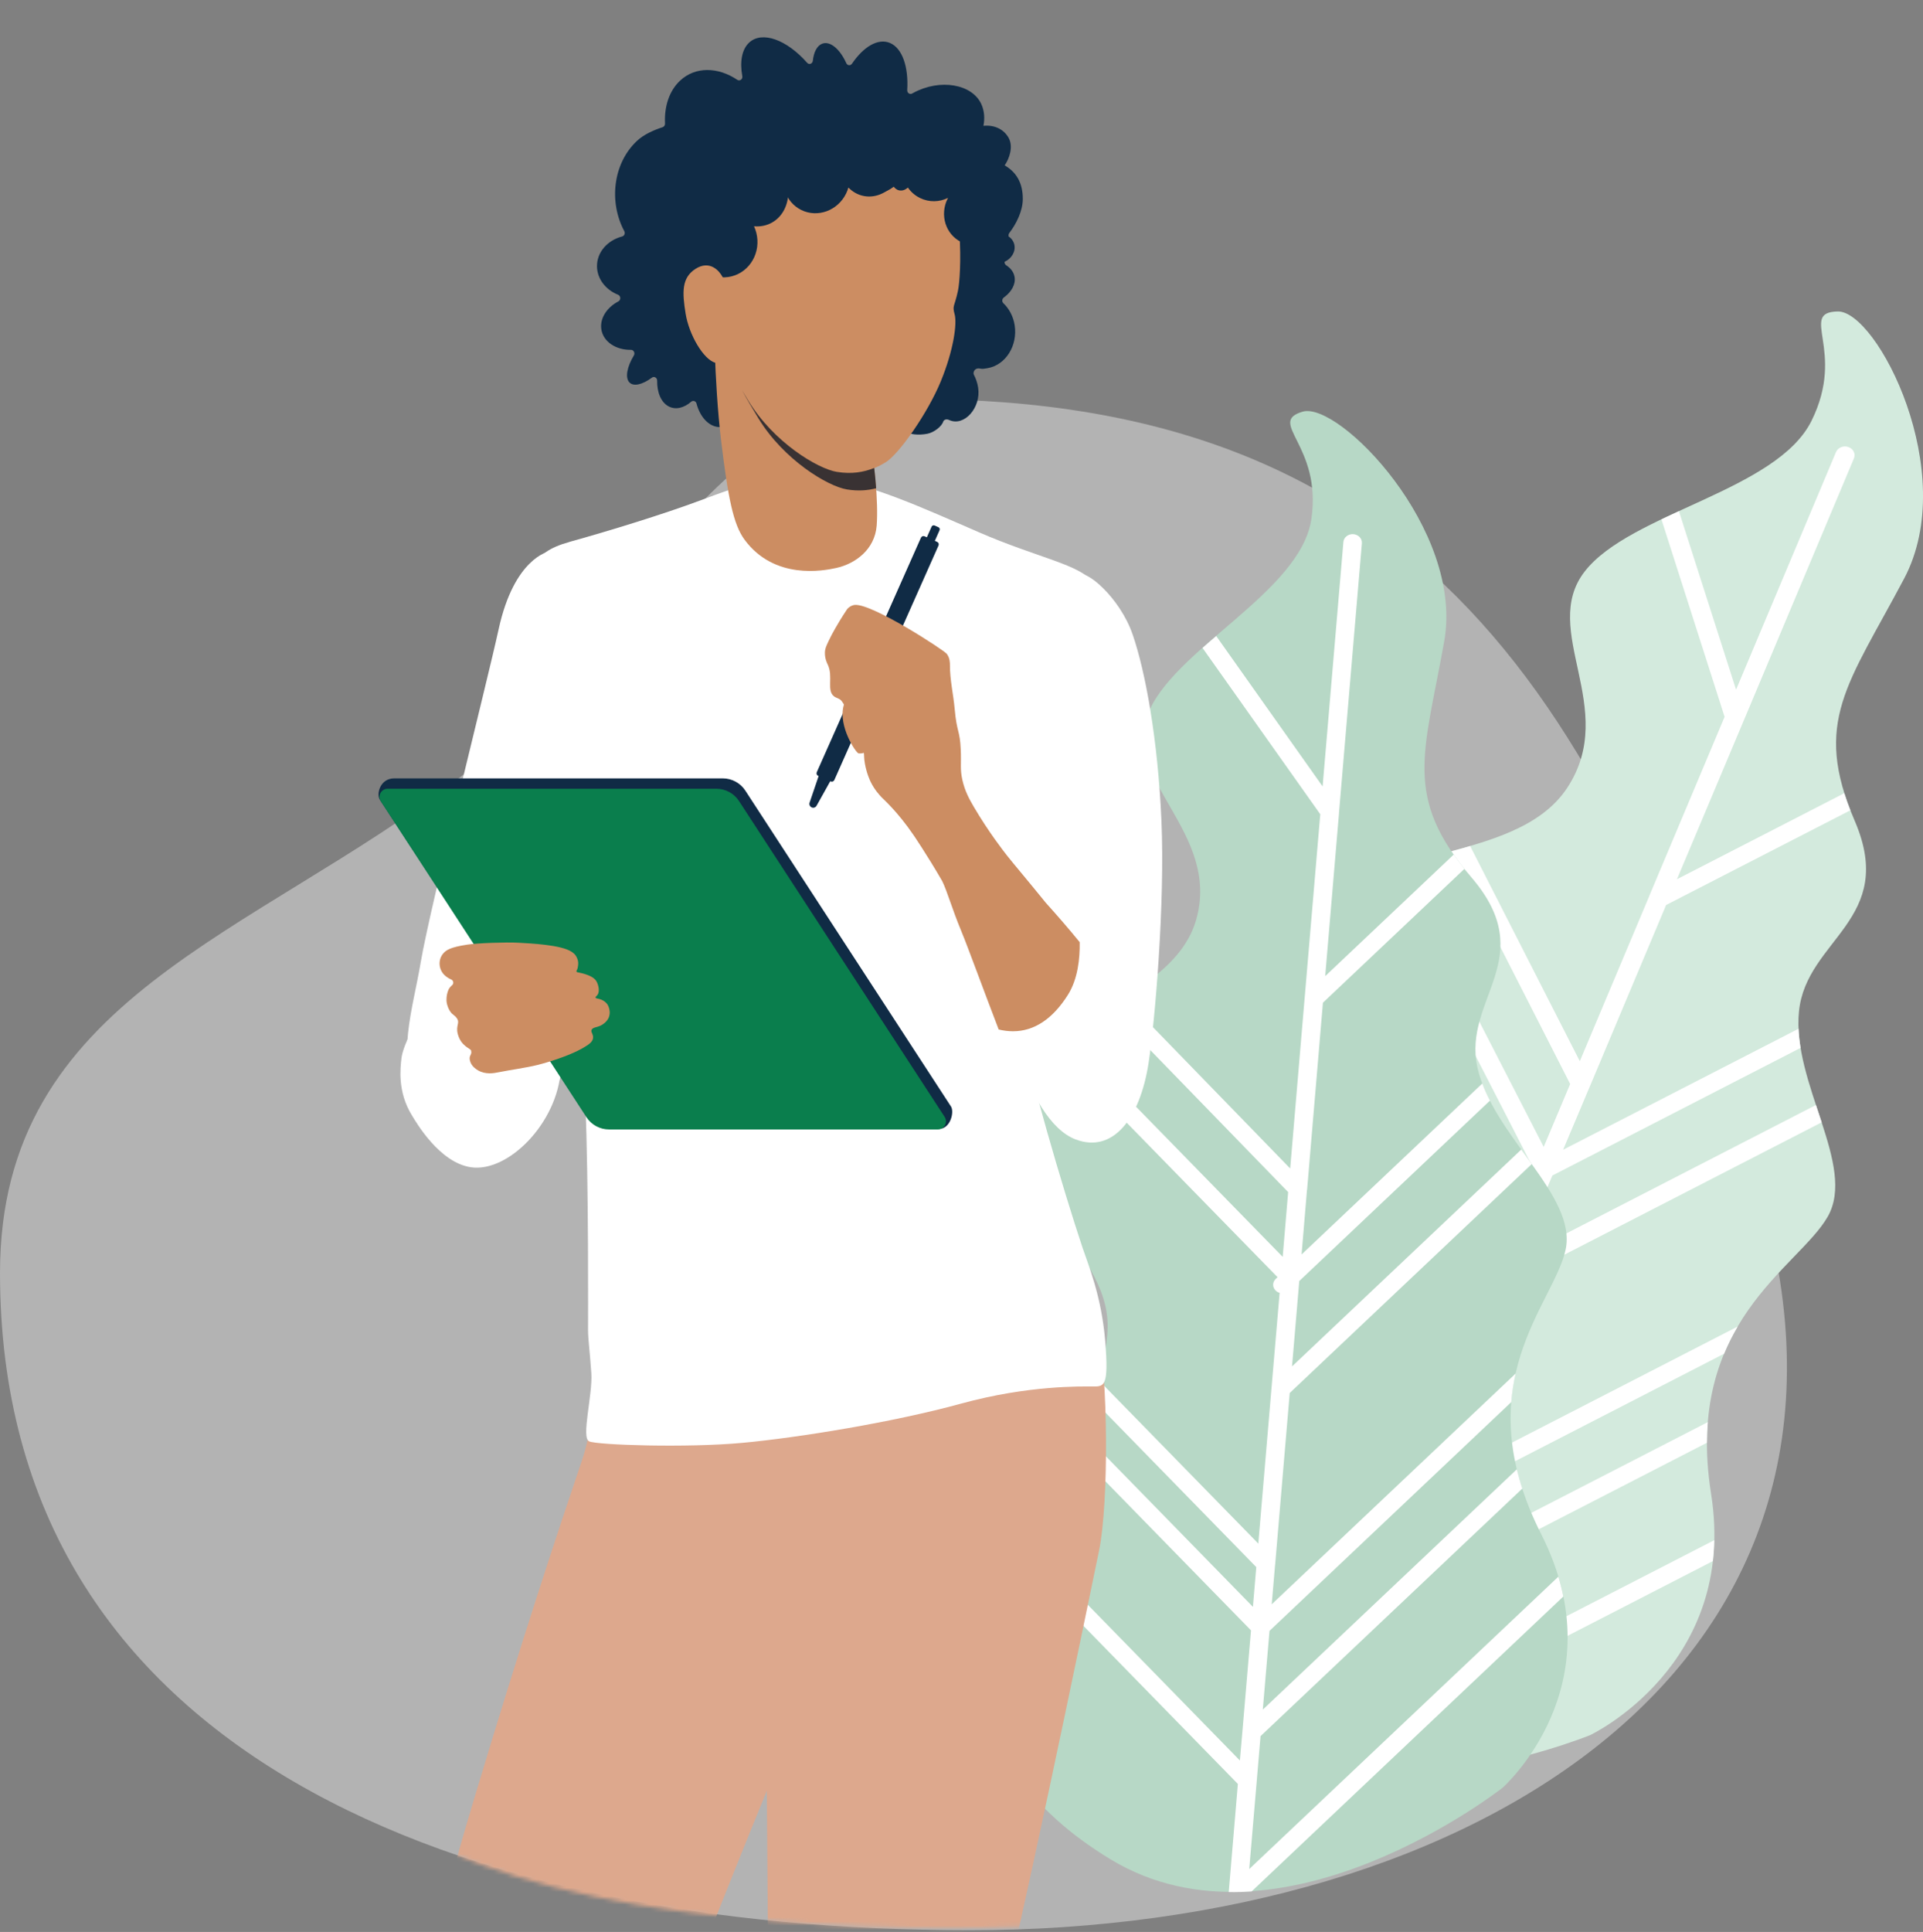
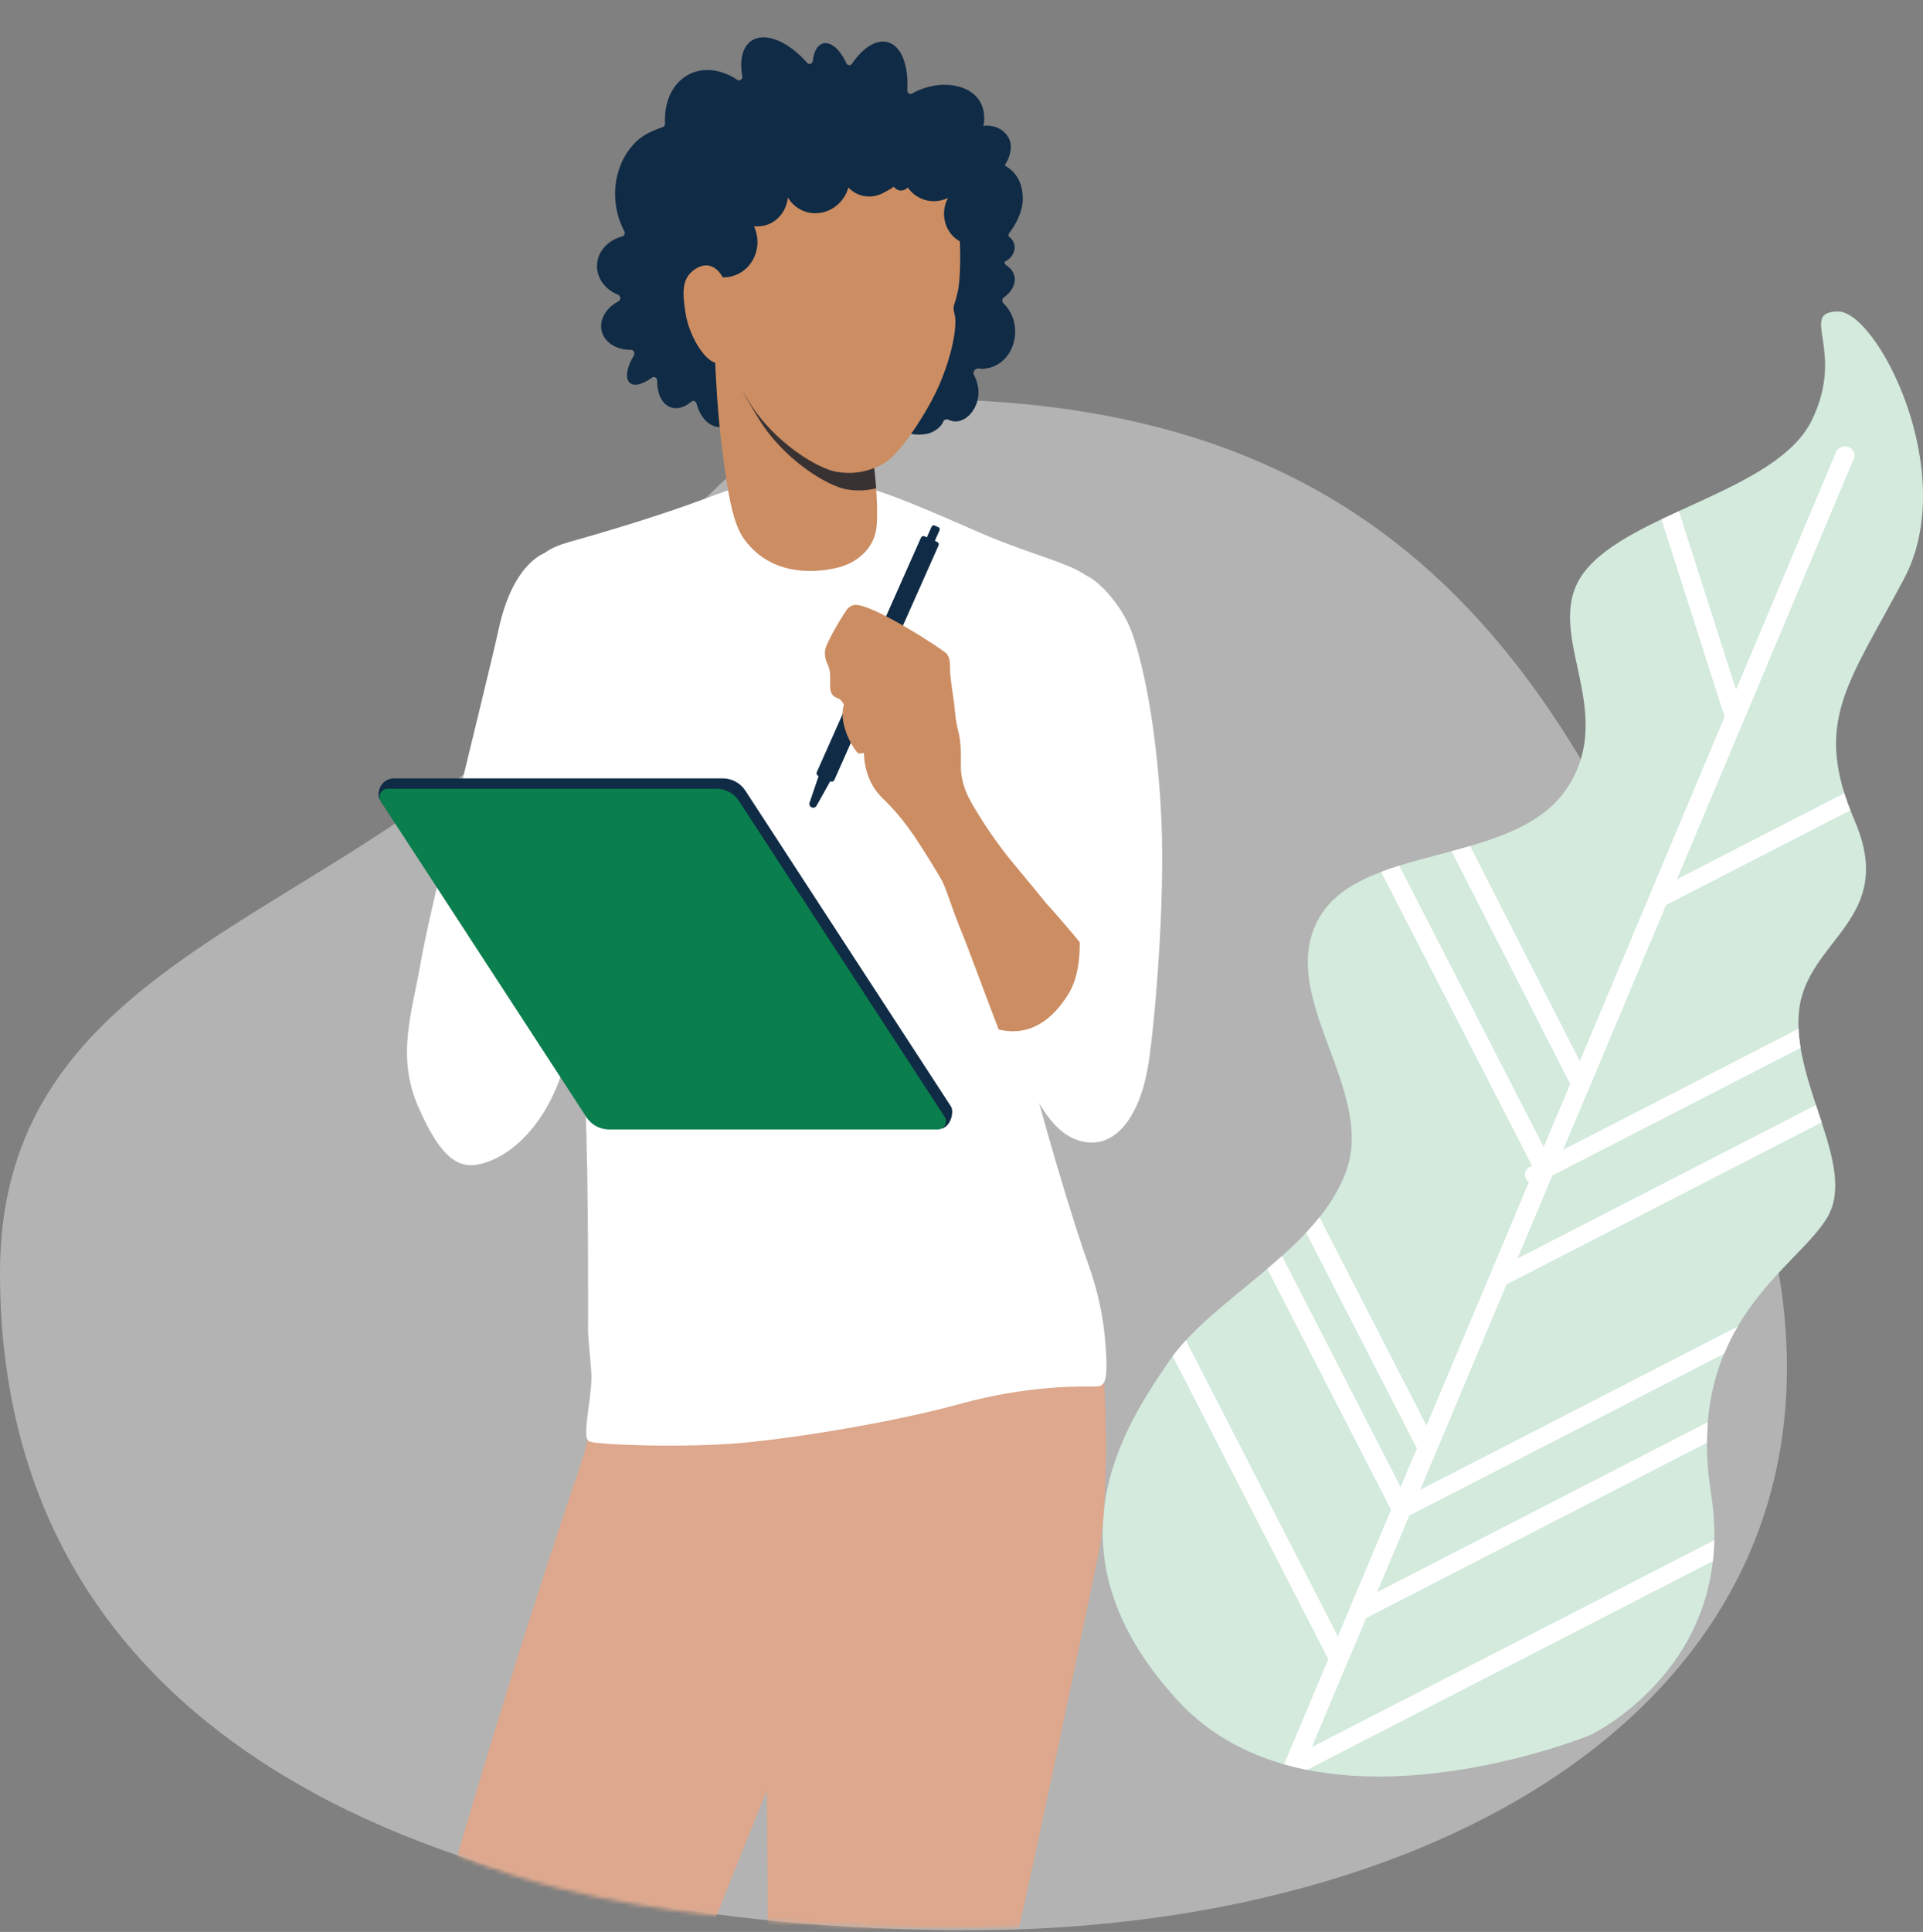
<svg xmlns="http://www.w3.org/2000/svg" width="457" height="459" viewBox="0 0 457 459" fill="none" id="1986948401" class="svg u_1986948401" data-icon-custom="true" data-icon-name="Sozialraum-Management_V1.svg">
  <rect x="0" y="0" width="457" height="459" fill="#808080" stroke="none" />
  <path opacity="0.4" fill-rule="evenodd" clip-rule="evenodd" d="M217.605 94.806C165.883 94.806 146.864 155.76 109.532 184.508C60.097 222.574 -3.05176e-05 237.082 -3.05176e-05 302.399C-3.05176e-05 417.063 110.285 458.589 230.48 458.589C350.665 458.589 453.217 395.002 417.437 280.655C381.639 166.307 337.8 94.806 217.605 94.806Z" fill="white" />
  <path fill-rule="evenodd" clip-rule="evenodd" d="M377.883 412.245C377.883 412.245 413.087 395.644 406.635 354.871C400.184 314.08 427.439 301.199 434.355 289.062C441.271 276.935 425.775 257.357 427.532 240.226C429.298 223.095 450.883 218.519 440.779 195.026C430.665 171.524 439.217 162.596 452.529 137.439C465.85 112.263 446.096 73.787 436.726 74.001C427.337 74.206 438.78 83.208 430.525 99.94C422.28 116.671 387.495 121.777 376.61 135.765C365.743 149.752 384.874 168.288 372.455 187.168C360.035 206.057 323.02 200.197 313.231 218.538C303.461 236.859 326.775 258.817 319.989 278.032C313.213 297.256 288.216 308.146 277.703 323.576C267.18 339.014 247.482 368.589 279.748 403.875C312.013 439.188 377.883 412.245 377.883 412.245Z" fill="#D3EADD" />
  <path fill-rule="evenodd" clip-rule="evenodd" d="M407.063 370.887C407.249 369.278 407.36 367.622 407.398 365.92L311.762 415.082L320.222 394.984C320.268 394.891 320.314 394.807 320.352 394.714L324.684 384.409L405.659 342.772C405.659 341.088 405.734 339.451 405.864 337.87L327.268 378.271L334.918 360.089L409.731 321.623C410.688 319.316 411.776 317.168 412.966 315.159L337.512 353.951L341.295 344.929C341.342 344.836 341.388 344.743 341.425 344.65L358.037 305.152L432.924 266.648C432.468 265.29 432.022 263.923 431.557 262.528L360.621 299.014L368.922 279.288L427.904 248.959C427.662 247.424 427.486 245.909 427.421 244.411L371.479 273.159L377.735 258.325C377.763 258.269 377.79 258.185 377.828 258.12L395.954 215.013L439.738 192.515C439.18 191.111 438.696 189.744 438.297 188.451L398.529 208.893L414.369 171.264C414.397 171.208 414.425 171.124 414.462 171.05L440.584 108.914C441.048 107.836 440.453 106.627 439.273 106.208C438.092 105.789 436.763 106.338 436.317 107.417L412.575 163.852L398.994 121.442C397.59 122.093 396.215 122.744 394.839 123.395L409.852 170.306L392.004 212.725C391.985 212.79 391.957 212.837 391.948 212.892L375.439 252.121L349.382 201.006C347.914 201.444 346.445 201.843 344.958 202.243L373.152 257.543L366.859 272.489L332.538 205.675C331.051 206.14 329.61 206.633 328.225 207.163L364.088 276.962L363.531 277.241C362.434 277.818 362.043 279.083 362.666 280.087C362.833 280.385 363.084 280.627 363.363 280.803L354.095 302.836C354.068 302.901 354.04 302.966 354.021 303.022L339.008 338.689L313.575 289.202C312.571 290.448 311.521 291.676 310.387 292.866L336.731 344.111L332.864 353.29L304.67 298.4C303.526 299.423 302.346 300.446 301.156 301.45L330.596 358.703L320.742 382.103C320.724 382.159 320.696 382.233 320.668 382.289L317.944 388.762L281.83 318.451C280.705 319.688 279.627 320.944 278.688 322.209L315.667 394.193L305.255 418.923C305.227 418.979 305.209 419.044 305.181 419.09L305.153 419.165C306.956 419.676 308.788 420.123 310.61 420.495L407.072 370.887H407.063Z" fill="white" />
-   <path fill-rule="evenodd" clip-rule="evenodd" d="M357.042 424.782C357.042 424.782 384.521 400.583 366.31 364.572C348.072 328.57 369.341 309.802 372.073 296.865C374.816 283.928 354.616 269.783 351.093 253.526C347.56 237.278 366.106 227.605 349.698 208.465C333.282 189.335 338.497 178.937 343.219 152.356C347.942 125.776 318.149 95.243 309.55 97.81C300.97 100.367 314.216 105.78 311.651 123.311C309.067 140.824 278.511 154.282 272.674 169.925C266.826 185.586 290.075 197.872 284.293 218.435C278.53 238.98 242.602 242.895 239.088 262.286C235.583 281.659 263.712 296.047 263.229 315.484C262.746 334.931 242.973 351.272 237.917 368.171C232.841 385.051 223.564 417.314 263.954 441.765C304.354 466.215 357.042 424.773 357.042 424.773V424.782Z" fill="#B7D8C6" />
-   <path fill-rule="evenodd" clip-rule="evenodd" d="M371.516 379.257C371.209 377.732 370.819 376.16 370.344 374.588L296.88 444.052L298.646 423.359C298.665 423.266 298.665 423.192 298.665 423.099L299.566 412.478L361.774 353.662C361.262 352.1 360.844 350.565 360.472 349.087L300.105 406.172L301.695 387.469L359.152 333.118C359.338 330.756 359.71 328.477 360.193 326.329L302.225 381.154L303.015 371.872C303.034 371.77 303.052 371.677 303.052 371.584L306.501 330.951L364.023 276.562C363.196 275.419 362.369 274.265 361.532 273.112L307.049 324.636L308.769 304.352L354.086 261.487C353.389 260.157 352.775 258.78 352.264 257.422L309.318 298.037L310.6 282.784C310.619 282.701 310.619 282.626 310.638 282.571L314.393 238.226L348.016 206.429C347.086 205.266 346.24 204.131 345.46 203.043L314.932 231.912L318.214 193.213C318.223 193.138 318.223 193.055 318.223 192.98L323.652 129.078C323.745 127.962 322.834 127.004 321.625 126.911C320.407 126.818 319.348 127.655 319.255 128.771L314.319 186.842L289.034 151.11C287.928 152.059 286.831 152.998 285.781 153.937L313.761 193.455L310.052 237.092C310.052 237.148 310.033 237.222 310.033 237.278L306.612 277.613L267.189 237.027C265.953 237.789 264.716 238.543 263.461 239.287L306.129 283.222L304.828 298.604L253.032 245.592C251.814 246.392 250.633 247.22 249.508 248.057L303.61 303.44L303.192 303.831C302.336 304.631 302.355 305.905 303.238 306.696C303.48 306.91 303.777 307.068 304.103 307.161L302.169 329.835C302.169 329.909 302.151 329.974 302.151 330.039L299.036 366.729L260.673 327.473C260.124 328.877 259.511 330.272 258.841 331.658L298.553 372.319L297.754 381.759L255.225 338.224C254.463 339.461 253.692 340.698 252.911 341.916L297.298 387.348L295.253 411.408C295.234 411.473 295.234 411.538 295.234 411.594L294.658 418.263L240.157 362.479C239.488 363.883 238.883 365.316 238.391 366.739L294.175 423.834L292.027 449.289C292.009 449.344 292.009 449.409 292.009 449.475V449.53C293.821 449.568 295.634 449.493 297.438 449.382L371.516 379.313V379.257Z" fill="white" />
  <mask id="mask0_665_667" style="mask-type:luminance" maskUnits="userSpaceOnUse" x="34" y="0" width="411" height="459">
    <path d="M185 456.5C405 473 445 357.937 445 218.846C445 79.755 334.176 0 195 0C55.824 0 34 111.909 34 251C34 390.091 54.621 446.722 185 456.5Z" fill="white" />
  </mask>
  <g mask="url(#mask0_665_667)">
    <path d="M241.139 77.284C240.808 75.157 239.819 73.34 238.452 72.039C238.07 71.674 238.121 71.008 238.538 70.703C240.357 69.384 241.397 67.593 241.122 65.84C240.941 64.684 240.211 63.722 239.132 63.03C238.856 62.854 238.706 62.528 238.736 62.201C240.404 61.445 241.414 59.765 241.062 58.137C240.881 57.312 240.382 56.634 239.699 56.183C239.695 56.114 239.695 56.045 239.686 55.981C239.665 55.753 239.729 55.53 239.862 55.353C241.509 53.214 243.086 50.108 243.069 47.191C243.048 43.291 241.427 40.842 238.762 39.287C239.918 37.62 240.817 34.841 239.738 32.822C238.659 30.802 236.436 29.617 233.715 29.896C234.059 28.139 233.935 26.404 233.264 24.853C231.123 19.93 223.365 18.615 217.02 22.082C216.93 22.129 216.844 22.181 216.758 22.228C216.208 22.541 215.563 22.069 215.602 21.39C215.933 15.904 214.441 11.424 211.471 10.195C208.647 9.027 205.212 11.102 202.47 15.14C202.117 15.659 201.382 15.591 201.12 15.007C199.637 11.686 197.303 9.688 195.424 10.371C194.174 10.827 193.391 12.369 193.172 14.427C193.095 15.153 192.291 15.458 191.822 14.925C186.974 9.418 181.08 7.261 178.015 10.139C176.279 11.772 175.789 14.701 176.408 18.095C176.541 18.826 175.802 19.354 175.217 18.963C170.613 15.883 165.24 15.763 161.608 19.174C159.02 21.605 157.843 25.342 158.045 29.338C158.066 29.741 157.834 30.102 157.477 30.218C155.491 30.867 153.063 31.885 151.36 33.487C145.575 38.926 144.719 48.136 148.36 54.911C148.631 55.418 148.377 56.045 147.857 56.178C144.38 57.085 141.856 59.898 141.874 63.249C141.891 66.257 143.95 68.856 146.89 70.032C147.543 70.295 147.586 71.278 146.963 71.605C144.208 73.044 142.501 75.656 142.91 78.259C143.369 81.198 146.361 83.165 149.95 83.118C150.595 83.109 150.986 83.874 150.634 84.458C149.035 87.122 148.523 89.665 149.538 90.807C150.522 91.916 152.671 91.396 154.95 89.708C155.47 89.321 156.188 89.755 156.175 90.442C156.127 93.222 157.099 95.602 158.917 96.56C160.572 97.427 162.554 96.925 164.269 95.438C164.707 95.06 165.369 95.279 165.524 95.868C166.345 99.008 168.361 101.289 170.82 101.466C172.776 101.603 174.572 100.379 175.784 98.364C175.978 98.042 176.352 97.917 176.687 98.046C181.471 99.868 186.698 100.886 192.17 100.911C199.065 100.941 204.718 99.532 210.405 96.774C210.89 96.538 211.454 96.86 211.539 97.432C212.292 102.256 216.087 103.863 220.39 103.055C221.912 102.767 223.829 101.328 224.173 100.117C224.224 99.928 224.719 99.395 225.566 99.786C229.125 101.427 233.2 96.882 232.447 92.062C232.275 90.949 231.914 89.931 231.433 89.012C231.175 88.522 231.583 87.263 232.976 87.577C233.496 87.693 234.085 87.577 234.708 87.469C239.02 86.713 241.891 82.095 241.135 77.275L241.139 77.284Z" fill="#102B45" />
    <path d="M260.783 315.027C258.367 304.021 252.848 285.085 252.848 285.085C252.848 285.085 245.885 290.553 222.565 298.78C199.246 307.006 192.385 303.166 189.918 305.907C187.451 308.648 183.208 372.807 182.387 384.049C181.566 395.291 183.062 486.321 182.512 496.739C182.292 500.931 171.675 649.711 171.675 649.711C171.512 650.712 171.92 651.721 172.741 652.314C174.796 653.801 179.258 656.49 186.281 657.95C193.602 659.475 208.26 659.205 208.887 654.814C209.412 651.146 229.714 555.7 229.976 552.126C230.797 540.883 233.849 535.2 232.426 514.622C231.914 507.216 231.463 498.547 235.13 486.935C238.796 475.324 250.368 420.921 261.192 368.399C263.487 357.268 263.427 327.047 260.783 315.023V315.027Z" fill="#DDA88D" />
    <path d="M241.556 602.735C241.556 602.735 178.574 532.768 170.837 526.458C158.294 516.229 152.396 513.746 151.025 509.085C149.654 504.424 190.258 404.893 194.646 396.12C199.035 387.348 199.31 305.365 199.31 305.365C199.31 305.365 156.235 310.301 148.008 308.931C139.776 307.561 140.876 311.947 141.697 317.433L141.715 318.348C141.715 318.348 142.213 335.402 138.327 346.881C132.357 364.511 124.211 388.959 112.596 427.648C100.982 466.341 94.289 497.293 95.256 507.448C96.223 517.604 97.113 522.23 105.418 531.54C106.97 533.279 209.038 633.176 209.038 633.176C209.038 633.176 218.735 627.952 229.271 617.118C238.306 607.826 241.556 602.735 241.556 602.735Z" fill="#DDA88D" />
    <path d="M130.315 131.073C130.315 131.073 122.186 132.654 118.515 149.442C115.648 162.544 102.181 215.603 99.985 228.632C98.042 240.175 94.113 250.735 99.293 262.716C105.1 276.145 109.566 278.026 115.145 276.287C124.925 273.237 133.496 261.419 135.671 245.588C137.846 229.758 138.215 133.075 130.315 131.068V131.073Z" fill="white" />
    <path d="M256.188 136.64C257.787 134.935 266.113 141.868 269.174 150.748C272.234 159.623 275.17 175.724 276.017 195.021C276.872 214.611 274.487 242.603 272.957 252.552C270.919 265.787 264.48 274.057 255.638 270.715C243.503 266.123 236.587 236.116 237.434 219.508C238.083 206.749 240.146 153.725 256.192 136.645L256.188 136.64Z" fill="white" />
    <path d="M135.305 128.753C144.87 126.098 157.537 122.206 166.569 118.842C175.6 115.479 184.394 111.866 197.385 113.795C207.37 115.277 218.813 120.436 232.628 126.455C246.443 132.473 257.095 134.256 259.571 138.324C262.051 142.397 250.514 167.163 246.439 183.268C242.364 199.373 240.064 229.642 242.188 242.031C244.311 254.421 252.728 282.846 257.241 296.37C258.587 300.404 261.768 307.853 262.653 318.653C263.539 329.448 262.408 329.41 259.752 329.41C257.095 329.41 244.496 329.057 228.381 333.482C212.266 337.907 189.772 341.554 176.489 342.791C163.207 344.028 141.955 343.324 140.004 342.439C138.057 341.554 140.881 331.373 140.528 326.239C140.176 321.106 139.75 318.056 139.75 316.109C139.75 314.163 139.918 281.455 139.105 261.861C138.774 253.884 133.534 214.276 131.476 200.799C130.1 191.774 124.972 164.74 125.552 145.047C125.823 135.854 125.737 131.421 135.301 128.766L135.305 128.753Z" fill="white" />
-     <path d="M102.981 238.272C97.943 243.097 95.677 249.149 95.411 251.396C95.123 253.806 94.457 259.408 97.883 264.98C98.824 266.509 104.378 276.231 111.939 277.322C120.88 278.615 132.554 266.599 133.255 254.176C133.681 246.662 128.926 241.696 127.383 239.973C125.29 237.632 121.524 233.418 115.489 233.027C108.908 232.597 104.292 237.014 102.976 238.277L102.981 238.272Z" fill="white" />
    <path d="M170.145 71.558C169.367 71.631 169.758 91.22 171.344 104.455C173.008 118.318 174.28 124.62 176.949 128.233C184.046 137.83 195.639 135.626 198.76 134.935C203.218 133.951 207.899 130.592 208.341 124.874C208.788 119.152 207.714 109.138 206.764 104.992C205.814 100.847 197.247 88.187 191.586 82.637C188.783 79.892 177.934 70.819 170.141 71.553L170.145 71.558Z" fill="#CC8D62" />
    <path d="M223.618 36.555C229.099 47.071 228.488 65.26 227.646 69.148C226.803 73.035 226.279 72.498 226.872 74.685C227.465 76.872 226.653 83.109 223.575 90.614C220.493 98.119 213.629 107.939 210.413 109.877C207.198 111.814 203.566 112.901 198.932 112.158C194.302 111.415 183.844 105.083 177.882 95.301C173.201 87.624 169.749 81.309 169.694 76.335C169.638 71.36 165.851 55.405 170.833 46.289C175.815 37.173 179.602 29.926 192.669 26.477C196.086 25.574 213.581 17.292 223.618 36.555Z" fill="#CC8D62" />
    <path d="M223.206 268.206H145.072C142.905 268.206 140.885 267.111 139.703 265.298L90.261 189.995C89.423 188.711 90.261 184.982 93.627 184.93H171.761C173.928 184.93 175.948 186.026 177.13 187.839L226 262.883C226.838 264.168 225.879 268.172 223.21 268.21L223.206 268.206Z" fill="#102B45" />
    <path d="M222.87 268.339H144.736C142.57 268.339 140.55 267.244 139.368 265.431L90.498 190.386C89.66 189.102 90.584 187.396 92.118 187.396H170.252C172.419 187.396 174.439 188.492 175.621 190.304L224.491 265.349C225.329 266.634 224.405 268.335 222.87 268.335V268.339Z" fill="#0A7E4D" />
-     <path d="M144.371 238.655C143.215 237.061 141.564 237.383 141.53 237.022C141.504 236.777 141.77 236.704 142.033 236.309C142.613 235.441 142.175 233.543 141.457 232.748C140.649 231.854 138.912 231.304 137.154 230.969C137.012 230.944 136.939 230.772 137.012 230.643C137.304 230.132 137.339 229.698 137.343 229.616C137.343 229.603 137.343 229.595 137.343 229.586C137.403 229.311 137.536 228.491 137.141 227.644C136.965 227.271 136.814 226.768 135.851 226.132C133.341 224.47 126.266 224.152 123.115 223.971C120.377 223.817 113.426 224.049 111.028 224.431C107.051 225.045 106.003 225.69 105.25 226.63C105.242 226.639 105.237 226.648 105.229 226.656C104.081 228.113 104.253 230.321 105.607 231.635C105.955 231.975 106.377 232.292 106.884 232.55C107.004 232.61 107.124 232.666 107.245 232.718C107.769 232.937 107.89 233.689 107.455 234.054C107.039 234.406 106.72 234.797 106.544 235.231C105.981 236.597 106.123 237.924 106.123 237.924C106.243 239.041 106.708 239.858 106.918 240.193C107.576 241.232 107.984 241.06 108.582 241.937C109.364 243.088 108.268 243.629 108.784 245.631C109.553 248.604 111.81 249.068 111.952 249.583C112.274 250.743 111.204 250.696 111.784 252.311C112.154 253.342 113.069 253.991 113.577 254.287C115.429 255.37 117.445 254.958 118.477 254.751C121.606 254.124 124.783 253.75 127.882 252.981C127.882 252.981 135.843 251.01 139.832 248.166C140.421 247.745 140.808 247.298 140.919 246.722C141.1 245.769 140.352 245.266 140.584 244.703C140.937 243.84 142.218 244.317 143.731 243.006C145.759 241.245 144.577 238.947 144.362 238.65L144.371 238.655Z" fill="#CC8D62" />
    <path d="M197.415 185.652L194.436 184.329C194.105 184.183 193.954 183.796 194.105 183.465L218.864 127.748C219.01 127.417 219.397 127.267 219.728 127.417L222.707 128.74C223.038 128.886 223.188 129.273 223.038 129.604L198.279 185.321C198.132 185.652 197.746 185.802 197.415 185.652Z" fill="#102B45" />
    <path d="M223.007 125.247L222.115 124.852C221.837 124.728 221.512 124.853 221.389 125.131L219.306 129.819C219.182 130.096 219.307 130.421 219.585 130.544L220.477 130.94C220.754 131.063 221.08 130.938 221.203 130.661L223.286 125.973C223.41 125.696 223.285 125.371 223.007 125.247Z" fill="#102B45" />
    <path d="M192.893 191.821C192.463 191.632 192.248 191.142 192.398 190.7L194.762 183.745C194.934 183.238 195.506 182.989 195.992 183.208L197.208 183.749C197.698 183.968 197.896 184.557 197.634 185.025L194.053 191.439C193.825 191.851 193.318 192.019 192.888 191.825L192.893 191.821Z" fill="#102B45" />
    <path d="M240.726 245.013C245.764 245.013 250.157 242.104 253.781 236.369C256.162 232.597 256.657 227.67 256.588 223.842C253.996 220.659 251.258 217.51 248.52 214.469C244.26 209.211 240.726 205.052 239.359 203.317C238.538 202.273 234.971 197.719 231.42 191.683C230.311 189.793 229.284 187.899 228.699 185.261C228.119 182.636 228.48 181.549 228.321 178.083C228.106 173.387 227.384 174.07 226.885 168.486C226.571 164.98 225.733 161.505 225.75 157.982C225.75 157.57 225.772 156.354 224.994 155.336C224.336 154.477 207.482 143.475 203.205 143.716C202.384 143.763 201.58 144.343 201.253 144.832C198.816 148.488 197.475 151.178 197.475 151.178C196.568 152.995 196.198 153.764 196.082 154.507C196.035 154.812 196.039 155.057 196.039 155.108C196.018 156.526 196.559 157.561 196.718 157.905C198.081 160.762 196.357 164.065 198.231 165.461C198.76 165.857 199.577 165.947 200.032 166.565C200.669 167.429 204.511 173.688 205.264 178.607C205.423 179.655 205.277 180.003 205.565 181.554C205.999 183.869 206.772 185.472 206.927 185.785C207.864 187.688 209.012 188.891 209.498 189.411C210.009 189.961 213.259 192.775 217.102 198.402C217.102 198.402 220.343 203.149 223.919 209.335C225.204 211.999 226.18 215.74 228.433 221.17C230.036 225.028 233.986 235.901 237.339 244.592C238.491 244.871 239.626 245.013 240.726 245.013Z" fill="#CC8D62" />
    <path d="M217.102 190.927C215.15 189.604 213.947 186.425 213.654 184.866C212.33 177.868 216.818 172.416 214.303 171.205C212.855 170.509 210.856 168.653 210.37 168.486C209.476 168.172 209.27 168.159 208.831 168.211C208.509 168.249 208.221 168.417 208.019 168.67C207.628 169.169 206.94 170.062 206.919 170.148C206.82 170.573 206.854 170.9 207.447 173.095C207.933 174.891 207.92 177.168 206.54 178.233C205.908 178.723 204.915 179.096 204.047 178.989C203.441 178.912 199.168 172.588 200.492 167.657C201.18 165.105 203.063 163.043 204.309 161.9C204.993 161.273 205.908 161.105 206.833 160.994C211.23 160.461 217.08 160.964 221.645 161.737C222.926 161.952 224.014 162.794 224.534 163.984C224.899 164.821 225.308 165.831 225.664 166.9C226.717 170.079 227.044 172.459 227.556 176.343C228.424 182.937 227.994 184.565 227.784 185.257C227.41 186.485 226.709 188.767 224.534 190.317C222.294 191.915 219.487 192.547 217.093 190.923L217.102 190.927Z" fill="#CC8D62" />
    <path d="M198.928 112.124C194.298 111.38 183.84 105.048 177.878 95.267C177.353 94.407 176.846 93.565 176.356 92.736C177.5 94.841 178.824 97.071 180.264 99.434C186.226 109.215 196.684 115.547 201.313 116.291C203.892 116.703 206.158 116.548 208.217 115.999C208.096 114.353 207.937 112.716 207.757 111.179C205.199 112.222 202.336 112.669 198.928 112.119V112.124Z" fill="#393233" />
    <path d="M228.398 31.198C226.941 30.214 225.2 30.064 223.786 30.094C224.469 26.846 223.412 23.736 220.953 22.524C218.026 21.081 210.018 24.299 208.488 23.547C204.916 21.785 201.077 22.206 199.663 24.436C197.234 24.711 194.741 26.554 193.327 29.419C192.493 31.108 192.17 32.882 192.304 34.48C190.877 34.226 189.449 34.836 188.835 36.086C188.469 36.825 188.457 37.654 188.727 38.41C187.932 38.673 187.347 38.866 187.107 38.926C187.077 38.978 187.047 39.025 187.021 39.081C185.018 43.14 186.539 47.977 190.421 49.889C194.298 51.801 199.07 50.061 201.068 46.001C201.3 45.529 201.481 45.043 201.623 44.558C202.633 45.589 203.892 46.311 205.332 46.577C207.847 47.045 210.353 46.031 212.219 44.081C212.558 44.678 213.074 45.103 213.71 45.232C214.437 45.378 215.167 45.103 215.752 44.554C216.457 45.58 217.424 46.444 218.619 47.032C220.811 48.115 223.274 48.02 225.308 47.007C225.265 47.084 225.222 47.157 225.183 47.234C223.283 51.088 224.727 55.68 228.411 57.497C232.095 59.31 242.596 40.752 228.403 31.189L228.398 31.198Z" fill="#102B45" />
-     <path d="M188.181 38.771C188.199 38.741 188.211 38.715 188.229 38.685C188.009 38.793 188.014 38.814 188.181 38.771Z" fill="#102B45" />
    <path d="M191.457 24.818C189.664 25.274 188.126 26.09 187.021 27.082C185.349 24.019 182.383 22.258 179.589 22.967C176.266 23.809 174.396 27.843 175.217 32.156C173.764 31.829 172.066 31.842 170.325 32.285C166.268 33.316 163.491 36.267 163.882 39.012C162.128 40.889 161.393 44.06 162.223 47.316C162.708 49.236 163.663 50.873 164.862 52.059C163.547 52.828 162.829 54.292 163.19 55.71C163.405 56.552 163.959 57.218 164.69 57.639C164.234 58.391 163.899 58.941 163.749 59.155C163.762 59.215 163.77 59.276 163.783 59.336C164.952 63.945 169.474 66.772 173.88 65.655C178.286 64.538 180.904 59.894 179.735 55.289C179.597 54.752 179.412 54.241 179.189 53.76C180.702 53.893 182.198 53.609 183.53 52.84C185.86 51.496 187.171 48.983 187.33 46.152C188.009 46.397 188.714 46.384 189.308 46.053C189.987 45.675 190.387 44.957 190.477 44.12C191.741 44.459 193.103 44.489 194.461 44.145C196.95 43.514 198.855 41.761 199.787 39.566C199.809 39.656 199.817 39.746 199.843 39.832C200.957 44.206 205.246 46.891 209.429 45.83C213.611 44.768 216.663 40.176 214.987 35.988C208.973 20.974 193.103 24.402 191.457 24.818Z" fill="#102B45" />
    <path d="M164.08 58.794C164.075 58.76 164.067 58.726 164.058 58.691C163.955 58.928 163.972 58.945 164.08 58.794Z" fill="#102B45" />
    <path d="M171.675 65.737C170.889 64.272 168.628 61.742 165.288 63.877C161.943 66.016 162.132 69.513 162.936 74.513C163.74 79.509 167.136 85.369 169.99 86.194C172.849 87.019 172.857 85.094 173.42 82.598C173.983 80.106 173.665 69.444 171.675 65.737Z" fill="#CC8D62" />
  </g>
</svg>